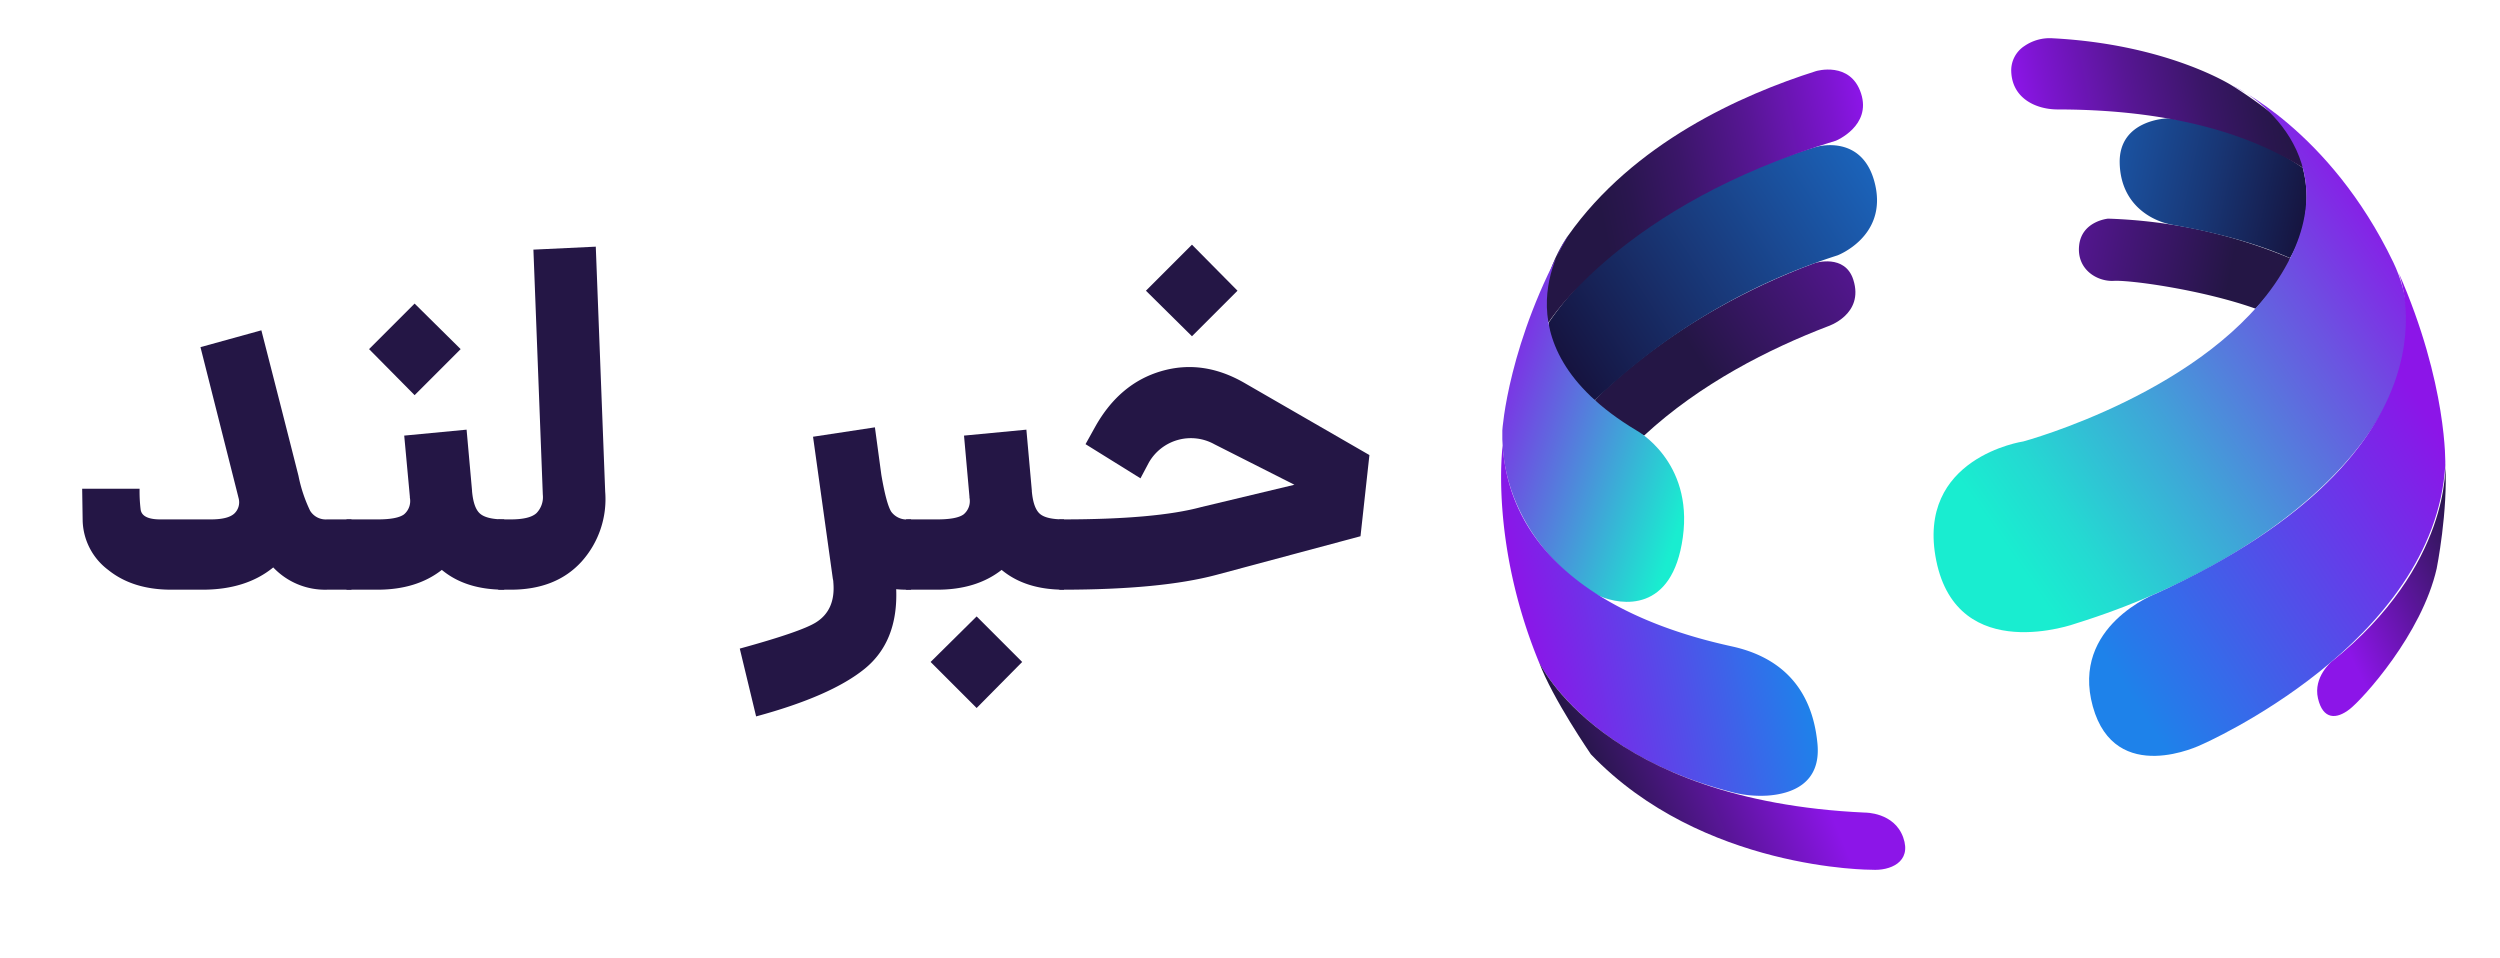
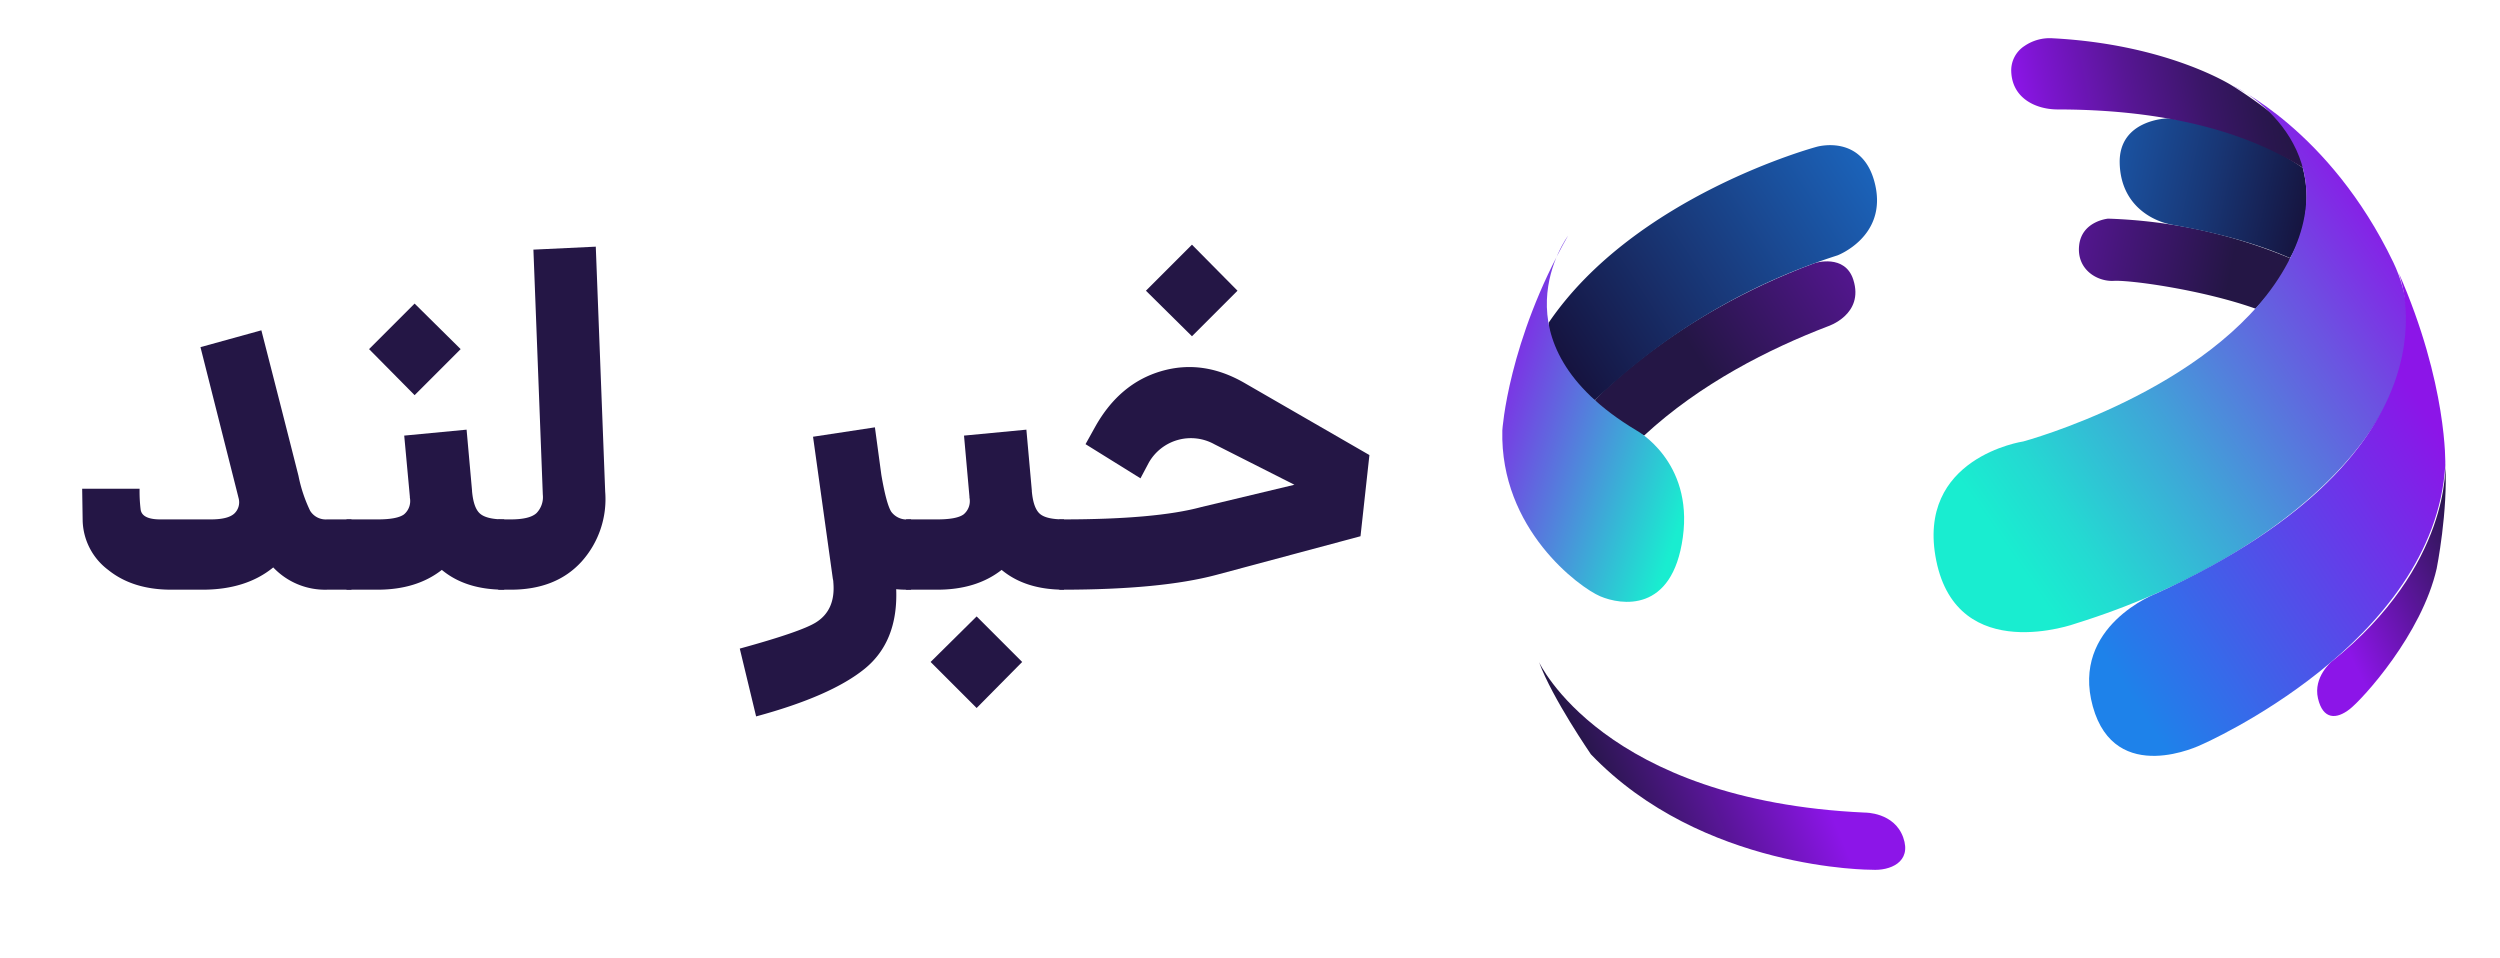
<svg xmlns="http://www.w3.org/2000/svg" xmlns:xlink="http://www.w3.org/1999/xlink" id="Layer_5" data-name="Layer 5" viewBox="0 0 505.05 193.54">
  <defs>
    <style>.cls-1{fill:#241645;}.cls-2{fill:url(#Degradado_sin_nombre_72);}.cls-3{fill:url(#Degradado_sin_nombre_82);}.cls-4{fill:url(#Degradado_sin_nombre_67);}.cls-5{fill:url(#Degradado_sin_nombre_106);}.cls-6{fill:url(#Degradado_sin_nombre_84);}.cls-7{fill:url(#Degradado_sin_nombre_85);}.cls-8{fill:url(#New_Gradient_Swatch_1);}.cls-9{fill:url(#Degradado_sin_nombre_14);}.cls-10{fill:url(#Degradado_sin_nombre_46);}.cls-11{fill:url(#Degradado_sin_nombre_62);}.cls-12{fill:url(#Degradado_sin_nombre_67-2);}.cls-13{fill:url(#Degradado_sin_nombre_72-2);}</style>
    <linearGradient id="Degradado_sin_nombre_72" x1="358.96" y1="350.79" x2="425.59" y2="378.59" gradientTransform="translate(-39.19 -230.61) rotate(-11.54)" gradientUnits="userSpaceOnUse">
      <stop offset="0" stop-color="#8c15e8" />
      <stop offset="0.96" stop-color="#241645" />
    </linearGradient>
    <linearGradient id="Degradado_sin_nombre_82" x1="339.14" y1="322.2" x2="449.5" y2="371.54" gradientTransform="translate(-39.19 -230.61) rotate(-11.54)" gradientUnits="userSpaceOnUse">
      <stop offset="0.21" stop-color="#1e82ea" />
      <stop offset="0.29" stop-color="#1e7de2" />
      <stop offset="0.42" stop-color="#1c6ecc" />
      <stop offset="0.57" stop-color="#1b57a8" />
      <stop offset="0.75" stop-color="#183776" />
      <stop offset="0.95" stop-color="#150e36" />
      <stop offset="1" stop-color="#140326" />
    </linearGradient>
    <linearGradient id="Degradado_sin_nombre_67" x1="311.28" y1="375.69" x2="388.18" y2="345.57" gradientTransform="translate(-39.19 -230.61) rotate(-11.54)" gradientUnits="userSpaceOnUse">
      <stop offset="0.04" stop-color="#241645" />
      <stop offset="1" stop-color="#8c15e8" />
    </linearGradient>
    <linearGradient id="Degradado_sin_nombre_106" x1="273.1" y1="373.25" x2="414.2" y2="318" gradientTransform="translate(-39.19 -230.61) rotate(-11.54)" gradientUnits="userSpaceOnUse">
      <stop offset="0" stop-color="#140326" />
      <stop offset="0.27" stop-color="#18306c" />
      <stop offset="0.63" stop-color="#1c6bc6" />
      <stop offset="0.79" stop-color="#1e82ea" />
    </linearGradient>
    <linearGradient id="Degradado_sin_nombre_84" x1="285.55" y1="340.74" x2="356.89" y2="340.74" gradientTransform="translate(-39.19 -230.61) rotate(-11.54)" gradientUnits="userSpaceOnUse">
      <stop offset="0.21" stop-color="#241645" />
      <stop offset="0.3" stop-color="#2a164f" />
      <stop offset="0.46" stop-color="#3b1669" />
      <stop offset="0.67" stop-color="#571694" />
      <stop offset="0.91" stop-color="#7c15cf" />
      <stop offset="1" stop-color="#8c15e8" />
    </linearGradient>
    <linearGradient id="Degradado_sin_nombre_85" x1="387.34" y1="355.83" x2="455.83" y2="355.83" gradientTransform="translate(-39.19 -230.61) rotate(-11.54)" gradientUnits="userSpaceOnUse">
      <stop offset="0" stop-color="#8c15e8" />
      <stop offset="0.09" stop-color="#7c15cf" />
      <stop offset="0.33" stop-color="#571694" />
      <stop offset="0.54" stop-color="#3b1669" />
      <stop offset="0.7" stop-color="#2a164f" />
      <stop offset="0.79" stop-color="#241645" />
    </linearGradient>
    <linearGradient id="New_Gradient_Swatch_1" x1="362.66" y1="412.35" x2="457.94" y2="371.86" gradientTransform="translate(-39.19 -230.61) rotate(-11.54)" gradientUnits="userSpaceOnUse">
      <stop offset="0" stop-color="#19edd0" />
      <stop offset="0.13" stop-color="#24d9d2" />
      <stop offset="0.38" stop-color="#3fa5d8" />
      <stop offset="0.75" stop-color="#6c52e1" />
      <stop offset="1" stop-color="#8c15e8" />
    </linearGradient>
    <linearGradient id="Degradado_sin_nombre_14" x1="310.8" y1="392.71" x2="268.31" y2="368.31" gradientTransform="translate(-39.19 -230.61) rotate(-11.54)" gradientUnits="userSpaceOnUse">
      <stop offset="0" stop-color="#19edd0" />
      <stop offset="1" stop-color="#8c15e8" />
    </linearGradient>
    <linearGradient id="Degradado_sin_nombre_46" x1="268.26" y1="422.73" x2="322.09" y2="422.73" gradientTransform="translate(-39.19 -230.61) rotate(-11.54)" gradientUnits="userSpaceOnUse">
      <stop offset="0" stop-color="#8c15e8" />
      <stop offset="1" stop-color="#1e82ea" />
    </linearGradient>
    <linearGradient id="Degradado_sin_nombre_62" x1="377.53" y1="447.34" x2="470.96" y2="410.76" gradientTransform="translate(-39.19 -230.61) rotate(-11.54)" gradientUnits="userSpaceOnUse">
      <stop offset="0.04" stop-color="#1e82ea" />
      <stop offset="0.85" stop-color="#8c15e8" />
    </linearGradient>
    <linearGradient id="Degradado_sin_nombre_67-2" x1="275.07" y1="459.55" x2="318.29" y2="450.92" xlink:href="#Degradado_sin_nombre_67" />
    <linearGradient id="Degradado_sin_nombre_72-2" x1="428.87" y1="450.54" x2="462.44" y2="441.76" xlink:href="#Degradado_sin_nombre_72" />
  </defs>
  <path class="cls-1" d="M66.06,104.93H71v14.2h-4.9a14.42,14.42,0,0,1-10.9-4.5q-5.5,4.5-14.3,4.5h-6.3q-7.8,0-12.75-4a12.86,12.86,0,0,1-5.15-9.9l-.1-6.5h11.6a30.09,30.09,0,0,0,.2,4.1q.2,2.1,4,2.1h10.2c2.26,0,3.83-.38,4.7-1.15a3.13,3.13,0,0,0,.9-3.15l-.3-1.2-7.4-29.3,12.3-3.4q4.59,17.89,7.5,29.4a29.43,29.43,0,0,0,2.35,7.05A3.7,3.7,0,0,0,66.06,104.93Z" />
  <path class="cls-1" d="M101.86,104.93v14.2q-7.8,0-12.6-4-5.1,4-13,4H70v-14.2h6.3c2.6,0,4.36-.33,5.3-1a3.52,3.52,0,0,0,1.2-3.4v-.2L81.66,88l12.6-1.2,1.1,12.3v.1c.2,2.27.73,3.78,1.6,4.55S99.46,104.93,101.86,104.93Zm-8.8-34.4-9.3,9.3-9.2-9.3,9.2-9.2Z" />
  <path class="cls-1" d="M122.26,99.33a18.88,18.88,0,0,1-4.75,14.1q-5.16,5.7-14.35,5.7h-2.5v-14.2h2.5q3.9,0,5.25-1.3a4.64,4.64,0,0,0,1.25-3.7l-1.9-49.5,12.6-.6Z" />
  <path class="cls-1" d="M183.55,104.93h.5v14.2h-.5a21.64,21.64,0,0,1-2.5-.1q.4,10.59-6.4,16.1t-21.9,9.6l-3.3-13.7q12.41-3.41,15.4-5.3,4-2.51,3.5-8.1a2.8,2.8,0,0,0-.1-.7l-4-28.7,12.5-1.9,1.3,9.6c.67,3.93,1.35,6.42,2,7.45A3.87,3.87,0,0,0,183.55,104.93Z" />
  <path class="cls-1" d="M208.45,99.23c.2,2.27.74,3.78,1.6,4.55s2.5,1.15,4.9,1.15v14.2q-7.8,0-12.6-4-5.1,4-13,4h-6.3v-14.2h6.3q3.9,0,5.3-1a3.48,3.48,0,0,0,1.2-3.4v-.2L194.75,88l12.6-1.2,1.1,12.3ZM188,133.73l9.3-9.2,9.2,9.2-9.2,9.3Z" />
  <path class="cls-1" d="M251.35,77.33l25.3,14.6-1.8,16.4-29.1,7.8q-11.2,3-31.3,3H214v-14.2h.6q18.9,0,28.1-2.5l18.8-4.5-16.2-8.2a9.78,9.78,0,0,0-13.2,3.7l-1.7,3.2-11.1-6.9,2-3.6q4.91-8.7,13.3-11.15T251.35,77.33ZM250,58.73l-9.2,9.2-9.3-9.2,9.3-9.3Z" />
  <path class="cls-2" d="M462.64,52.17a104,104,0,0,0-36.77-8s-5.29.48-5.84,5.38,3.66,7.38,7,7.19,17.93,1.81,28.65,5.62C455.65,62.32,461.75,56.19,462.64,52.17Z" />
  <path class="cls-3" d="M465.21,33.91a57.5,57.5,0,0,0-27.26-10s-9.95.17-9.73,9.06c.21,8.37,6.45,11.68,10.59,12.43s14.33,2.59,23.83,6.74A23.94,23.94,0,0,0,465.21,33.91Z" />
  <path class="cls-4" d="M369.28,65.92C357.45,70.45,343.5,77.47,332.13,88c0,0-7.86-3.37-9.92-7.14,0,0,15.25-16.94,44.46-27.73,0,0,6.06-1.9,7.74,3.39C376.64,63.55,369.28,65.92,369.28,65.92Z" />
  <path class="cls-5" d="M322.21,80.85a126,126,0,0,1,49-29.26s10-3.77,7.62-14.24S367,29.66,367,29.66s-36.65,9.82-54.13,35.52C312.82,65.18,312.93,75.93,322.21,80.85Z" />
-   <path class="cls-6" d="M370.9,28.42c-43.27,12.95-58.08,36.76-58.08,36.76-3-8,3.95-17.55,3.95-17.55,13.22-18.74,35-28.48,50.12-33.27,0,0,6.94-2.07,9.08,4.51S370.9,28.42,370.9,28.42Z" />
  <path class="cls-7" d="M415.77,22.11C440.4,22.14,473.51,28,485,58c0,0-6.47-23.4-34-40.66,0,0-12.95-8.39-36.36-9.61A9,9,0,0,0,409,9.28a5.88,5.88,0,0,0-2.69,5.15C406.5,20,411.49,22.14,415.77,22.11Z" />
  <path class="cls-8" d="M408.75,89.18s37.65-10.13,52.17-33.91S454.1,18.39,451,17.34c0,0,19.59,8.83,32.48,35.62s-19.13,59-64.13,73c0,0-23.82,8.69-28.18-12.67C386.92,92.39,408.75,89.18,408.75,89.18Z" />
  <path class="cls-9" d="M330.54,86.92s11.54,6.18,9.43,21.6-12.51,13.72-16.7,11.94S303,106.89,303.5,86.94c0,0,1.13-17.94,13.27-39.31C316.77,47.63,300.81,69.07,330.54,86.92Z" />
-   <path class="cls-10" d="M303.57,90s-2.64,19.52,7.34,43.8c0,0,8.88,18.42,38.8,26.18a22.89,22.89,0,0,0,7.46.74c4.66-.35,10.73-2.34,10-10.41-1.07-11.55-7.65-17.58-17.18-19.7S305.63,120.31,303.57,90Z" />
  <path class="cls-11" d="M435.65,119.88s-17.38,6.54-12.86,22.84,21.92,7.73,21.92,7.73S491.84,130,494,93.94c0,0,.51-16.3-9.46-38.92C484.53,55,499.42,90.71,435.65,119.88Z" />
  <path class="cls-12" d="M310.91,133.75s12.89,28,65.86,30.41c0,0,5.89-.08,7.71,5s-2.76,6.78-6.31,6.55c0,0-34.3.16-56.78-23.33C321.39,152.35,313.62,141.13,310.91,133.75Z" />
  <path class="cls-13" d="M471.06,133.64s-3.79,3.11-2.78,7.45,3.74,4.26,6.42,2.16,14.56-15.16,17.56-28.4c0,0,2.32-11.57,1.74-21.25C494,93.6,495.34,114.26,471.06,133.64Z" />
</svg>